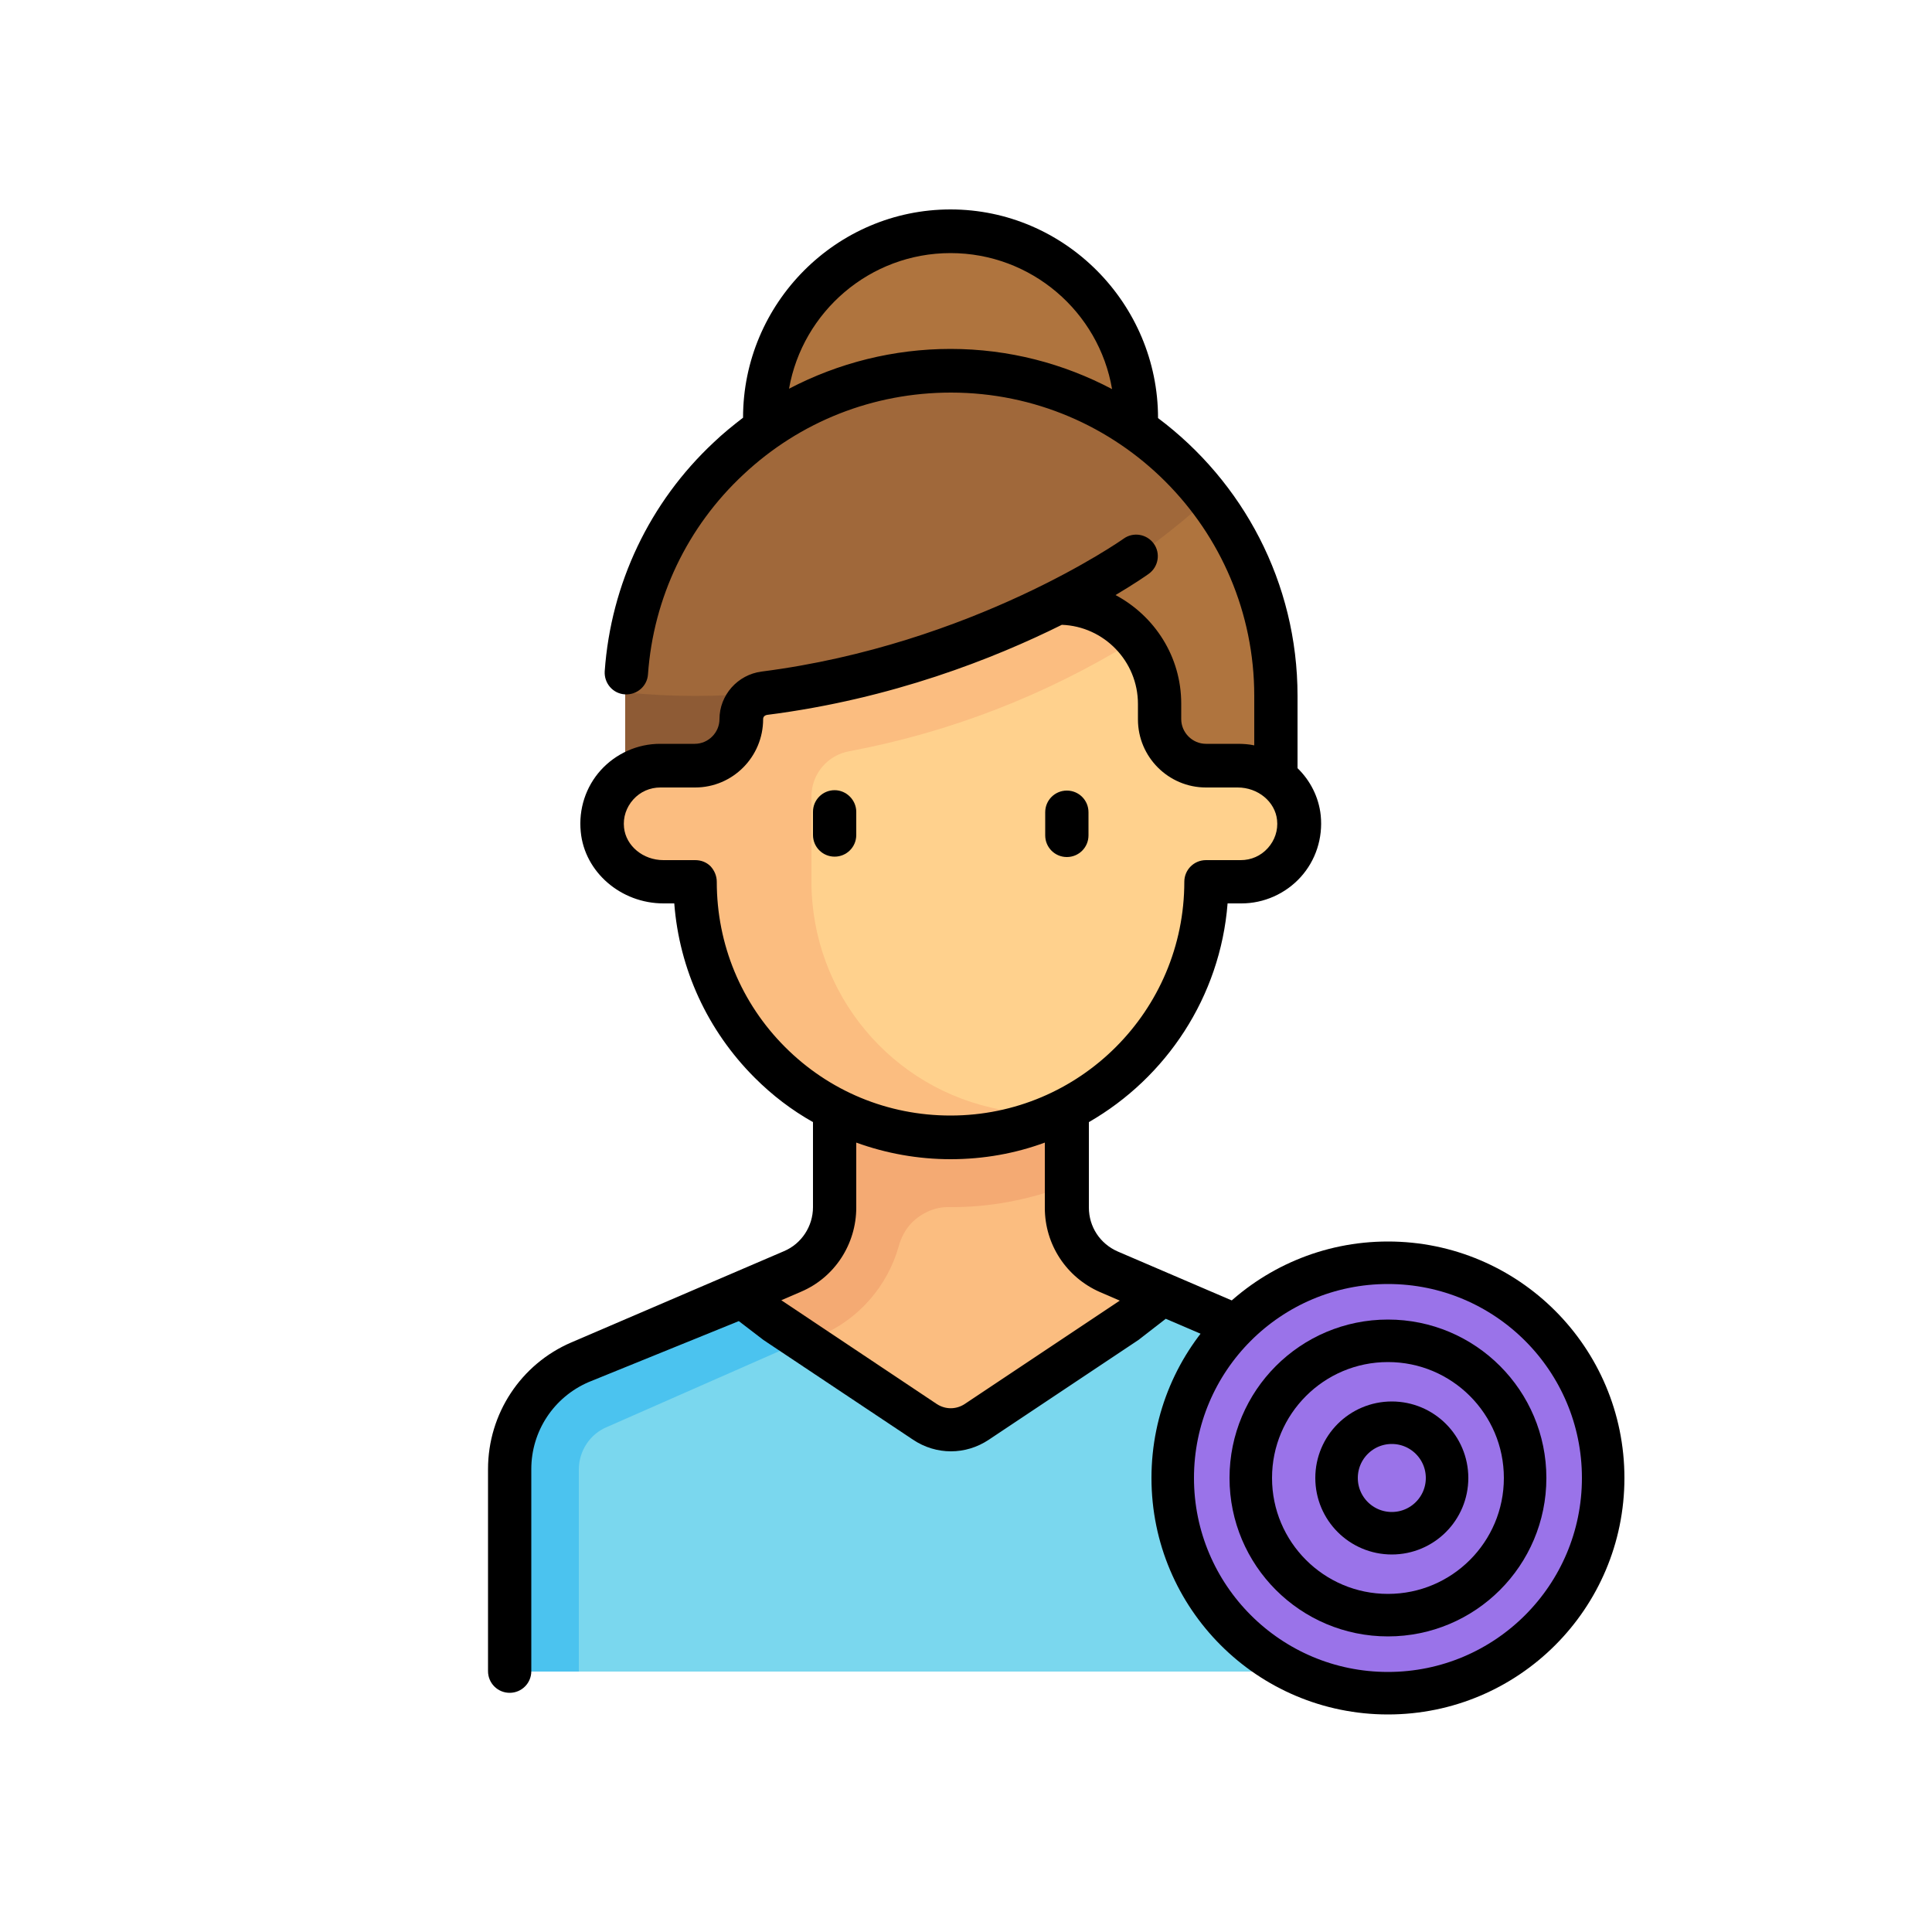
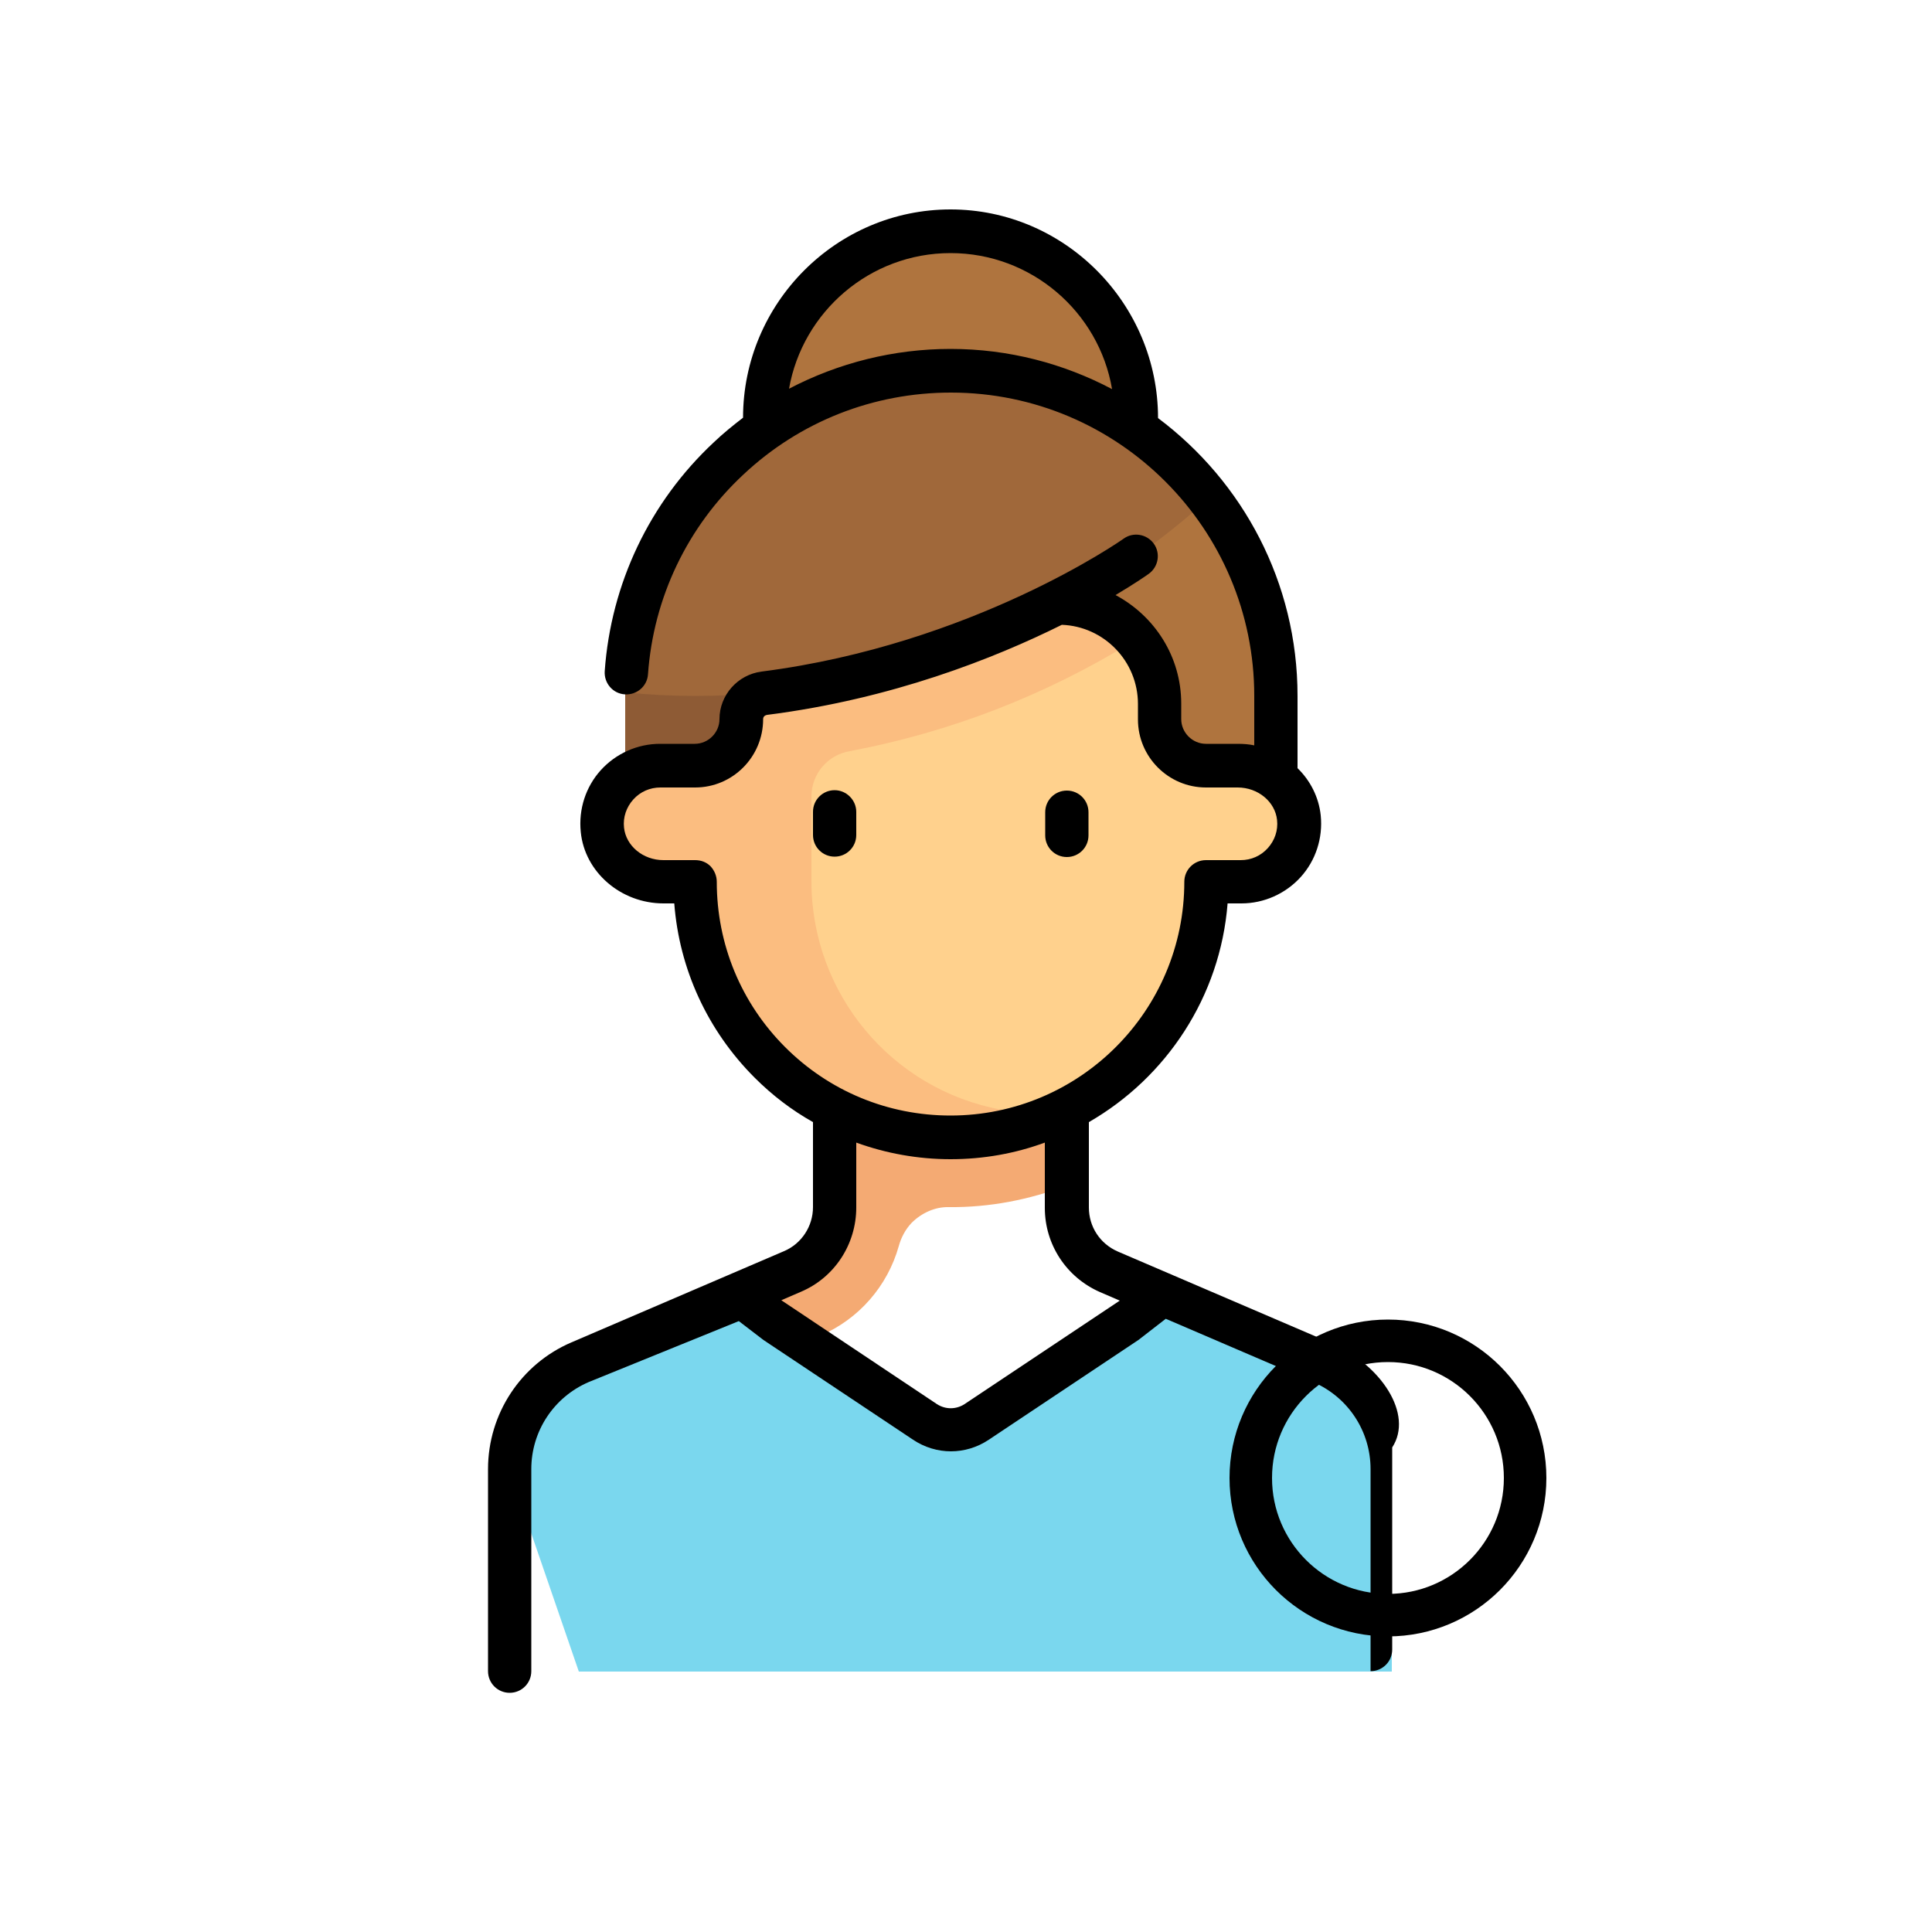
<svg xmlns="http://www.w3.org/2000/svg" x="0px" y="0px" viewBox="0 0 500 500" style="enable-background:new 0 0 500 500;" xml:space="preserve">
  <style type="text/css">	.st0{fill:#736572;}	.st1{fill:#FBBD80;}	.st2{fill:#F4AA73;}	.st3{fill:#FFA23F;}	.st4{fill:#FFCE4C;}	.st5{fill:#FFD18D;}	.st6{fill:#FFB649;}	.st7{fill:#7AD7EE;}	.st8{fill:#4BC3EF;}	.st9{fill:#FF744D;}	.st10{fill:#FFAA5A;}	.st11{fill:#FF8B57;}	.st12{clip-path:url(#SVGID_00000099652873615466716370000013564475127349100220_);}	.st13{clip-path:url(#SVGID_00000098216753191729970720000006363417242302799797_);}	.st14{fill:#FFFFFF;}	.st15{fill:none;stroke:#000000;stroke-width:12;stroke-linecap:round;stroke-linejoin:round;stroke-miterlimit:10;}	.st16{fill:none;stroke:#000000;stroke-width:10;stroke-linecap:round;stroke-linejoin:round;stroke-miterlimit:10;}	.st17{fill:none;stroke:#000000;stroke-width:11;stroke-miterlimit:10;}	.st18{fill:#8E5B35;}	.st19{fill:#AF743E;}	.st20{fill:#A0683A;}	.st21{fill:#F4F4F4;}	.st22{fill:#37CBA6;}	.st23{fill:#00B47D;}	.st24{fill:#FF2738;}	.st25{fill:#E51221;}	.st26{fill:none;}	.st27{fill:none;stroke:#000000;stroke-width:11;stroke-linecap:round;stroke-linejoin:round;stroke-miterlimit:10;}	.st28{fill:none;stroke:#000000;stroke-width:12;stroke-miterlimit:10;}	.st29{fill:#DDDAEC;}	.st30{fill:#F9F6F9;}	.st31{fill:#D8ECFE;}	.st32{fill:#C4E2FF;}	.st33{fill:#0182FC;}	.st34{fill:#0172FB;}	.st35{fill:#9A73E9;}	.st36{clip-path:url(#SVGID_00000011009168755841798940000001216965171757776565_);}</style>
  <g id="Calque_1">
-     <path class="st1" d="M342,352.7l-55-23.6c-6.6-2.8-10.9-9.4-10.9-16.6v-36.2H216v36.2c0,7.2-4.3,13.7-10.9,16.6l-55,23.6  c-11.1,4.7-18.2,15.6-18.2,27.6v40.3h228.5v-40.3C360.3,368.3,353.1,357.4,342,352.7L342,352.7z M342,352.7" />
    <path class="st2" d="M216,276.3v36.2c0,7.2-4.3,13.7-10.9,16.6l-55,23.6l7.1,16.6l55-23.6c10.1-4.3,17.5-12.9,20.4-23.2  c0.6-2.2,1.7-4.3,3.3-6c2.6-2.6,6.1-4.2,9.7-4.1c10.5,0.1,20.8-1.9,30.5-5.6v-30.5L216,276.3L216,276.3z M216,276.3" />
    <path class="st18" d="M246,95.9c-46.5,0-84.2,37.7-84.2,84.2v30.1H246V95.9z M246,95.9" />
    <path class="st19" d="M246,95.9c46.5,0,84.2,37.7,84.2,84.2v30.1H246V95.9z M246,95.9" />
    <path class="st5" d="M170.9,198.1h9c6.6,0,12-5.4,12-12v-6c0-13.3,10.8-24,24-24h60.1c13.3,0,24,10.8,24,24v6c0,6.6,5.4,12,12,12  h8.2c7.9,0,15,5.7,15.8,13.5c0.9,9-6.1,16.6-15,16.6h-9c0,36.5-29.6,66.1-66.1,66.1s-66.1-29.6-66.1-66.1h-8.2  c-7.9,0-15-5.7-15.8-13.5C155,205.7,162.1,198.1,170.9,198.1L170.9,198.1z M170.9,198.1" />
    <path class="st1" d="M219.9,194.4c26-4.9,50.8-14.5,73.5-28.5l1.3-0.8c-4.4-5.4-11.1-9-18.6-9H216c-13.3,0-24,10.8-24,24v6  c0,6.6-5.4,12-12,12h-9c-8.8,0-15.9,7.6-15,16.6c0.8,7.8,7.9,13.5,15.8,13.5h8.2c0,36.5,29.6,66.1,66.1,66.1  c8.8,0,17.2-1.8,24.9-4.9l-11.8-2.2c-28.5-5.2-49.2-30.1-49.2-59.1v-22C210,200.4,214.1,195.4,219.9,194.4L219.9,194.4z   M219.9,194.4" />
    <path class="st19" d="M294.1,108c0,26.6-21.5,48.1-48.1,48.1s-48.1-21.5-48.1-48.1c0-26.6,21.5-48.1,48.1-48.1  S294.1,81.4,294.1,108L294.1,108z M294.1,108" />
    <path class="st20" d="M246,95.9c27.2,0,51.4,13,66.8,33.1c-35.2,31.8-81.8,51.1-132.9,51.1c-6.1,0-12.1-0.3-18-0.9  C162.4,133.2,199.8,95.9,246,95.9L246,95.9z M246,95.9" />
    <path class="st7" d="M149.8,432.6h210.4v-52.3c0-12-7.2-22.9-18.2-27.6l-40.3-17.3l-49,32.7c-4,2.7-9.3,2.7-13.3,0l-49-32.7  L150,352.7c-11.1,4.7-18.2,15.6-18.2,27.6L149.8,432.6z M149.8,432.6" />
-     <path class="st8" d="M190.2,334.9L150,352.7c-11.1,4.7-18.2,15.6-18.2,27.6v52.3h18v-52.3c0-4.8,2.9-9.2,7.3-11l51.8-22.8  L190.2,334.9z M190.2,334.9" />
-     <path d="M344.3,347.5l-55-23.6c-4.6-2-7.5-6.4-7.5-11.4v-22.1c20-11.5,34-32.4,35.9-56.6h3.6c5.8,0,11.4-2.5,15.3-6.8  c3.9-4.3,5.8-10.1,5.2-16c-0.5-4.7-2.7-9-6-12.2c0-0.2,0-0.5,0-0.7v-18c0-29.4-14.2-55.5-36.1-71.9c0-29.6-24.1-54-53.7-54  c-29.6,0-53.7,24.3-53.7,53.9c-2.6,2-5.2,4.1-7.6,6.4c-16.6,15.5-26.6,36.6-28.2,59.2c-0.2,3.1,2.1,5.8,5.2,6  c3.1,0.2,5.8-2.1,6-5.2c1.4-19.8,10.2-38.2,24.7-51.7c14.6-13.7,33.6-21.2,53.7-21.2c43.3,0,78.5,35.2,78.5,78.5v12.8  c-1.4-0.3-2.8-0.4-4.3-0.4h-8.2c-3.5,0-6.4-2.9-6.4-6.4v-4c0-12.2-6.9-22.7-17-28.1c5.2-3.1,8.2-5.2,8.6-5.5  c2.5-1.8,3.1-5.3,1.3-7.8c-1.8-2.5-5.3-3.1-7.8-1.3c-0.4,0.3-39,27.4-93.7,34.4c-6.2,0.8-10.9,6.1-10.9,12.3c0,3.5-2.9,6.4-6.4,6.4  h-9c-5.8,0-11.4,2.5-15.3,6.8c-3.9,4.3-5.8,10.1-5.2,16c1,10.4,10.4,18.5,21.4,18.5h2.8c1.3,17,8.6,32.9,20.8,45.1  c4.6,4.6,9.6,8.4,15.1,11.5v22c0,5-3,9.5-7.5,11.4l-55,23.6c-13.1,5.6-21.6,18.5-21.6,32.8v52.3c0,3.1,2.5,5.6,5.6,5.6  c3.1,0,5.6-2.5,5.6-5.6v-52.3c0-9.8,5.8-18.6,14.8-22.5l38.9-15.8l6.4,4.9l38.7,25.8c3,2,6.4,3,9.8,3c3.4,0,6.8-1,9.8-3l38.7-25.8  l7.1-5.5l38.2,16.4c9,3.9,14.8,12.7,14.8,22.5v52.3c0,3.1,2.5,5.6,5.6,5.6c3.1,0,5.6-2.5,5.6-5.6v-52.3  C365.9,366,357.4,353.1,344.3,347.5L344.3,347.5z M204.2,100.6c3.5-19.9,20.9-35.1,41.8-35.1c20.9,0,38.4,15.2,41.8,35.2  c-12.5-6.6-26.7-10.4-41.8-10.4C231.3,90.3,217,93.9,204.2,100.6L204.2,100.6z M185.5,228.2c0-1.5-0.6-2.9-1.6-4  c-1.1-1.1-2.5-1.6-4-1.6h-8.2c-5.3,0-9.7-3.7-10.2-8.4c-0.3-2.7,0.6-5.3,2.4-7.3c1.8-2,4.3-3.1,7-3.1h9c9.7,0,17.6-7.9,17.6-17.7  c0-0.6,0.4-1,1.1-1.1c32.2-4.1,58.7-14.6,76.2-23.3c10.9,0.4,19.7,9.4,19.7,20.5v4c0,9.7,7.9,17.6,17.6,17.6h8.2  c5.3,0,9.7,3.7,10.2,8.4c0.3,2.7-0.6,5.3-2.4,7.3c-1.8,2-4.3,3.1-7,3.1h-9c-3.1,0-5.6,2.5-5.6,5.6c0,33.4-27.1,60.5-60.5,60.5  c-16.2,0-31.4-6.3-42.8-17.7C191.8,259.6,185.5,244.4,185.5,228.2L185.5,228.2z M249.6,363.4c-2.2,1.4-4.9,1.4-7.1,0l-40.3-26.9  l5.1-2.2c8.7-3.7,14.3-12.3,14.3-21.8v-16.8c7.7,2.8,16,4.3,24.4,4.3c8.6,0,16.8-1.5,24.4-4.3v16.9c0,9.5,5.6,18,14.3,21.8l5.1,2.2  L249.6,363.4z M312.6,414.6" />
+     <path d="M344.3,347.5l-55-23.6c-4.6-2-7.5-6.4-7.5-11.4v-22.1c20-11.5,34-32.4,35.9-56.6h3.6c5.8,0,11.4-2.5,15.3-6.8  c3.9-4.3,5.8-10.1,5.2-16c-0.5-4.7-2.7-9-6-12.2c0-0.2,0-0.5,0-0.7v-18c0-29.4-14.2-55.5-36.1-71.9c0-29.6-24.1-54-53.7-54  c-29.6,0-53.7,24.3-53.7,53.9c-2.6,2-5.2,4.1-7.6,6.4c-16.6,15.5-26.6,36.6-28.2,59.2c-0.2,3.1,2.1,5.8,5.2,6  c3.1,0.2,5.8-2.1,6-5.2c1.4-19.8,10.2-38.2,24.7-51.7c14.6-13.7,33.6-21.2,53.7-21.2c43.3,0,78.5,35.2,78.5,78.5v12.8  c-1.4-0.3-2.8-0.4-4.3-0.4h-8.2c-3.5,0-6.4-2.9-6.4-6.4v-4c0-12.2-6.9-22.7-17-28.1c5.2-3.1,8.2-5.2,8.6-5.5  c2.5-1.8,3.1-5.3,1.3-7.8c-1.8-2.5-5.3-3.1-7.8-1.3c-0.4,0.3-39,27.4-93.7,34.4c-6.2,0.8-10.9,6.1-10.9,12.3c0,3.5-2.9,6.4-6.4,6.4  h-9c-5.8,0-11.4,2.5-15.3,6.8c-3.9,4.3-5.8,10.1-5.2,16c1,10.4,10.4,18.5,21.4,18.5h2.8c1.3,17,8.6,32.9,20.8,45.1  c4.6,4.6,9.6,8.4,15.1,11.5v22c0,5-3,9.5-7.5,11.4l-55,23.6c-13.1,5.6-21.6,18.5-21.6,32.8v52.3c0,3.1,2.5,5.6,5.6,5.6  c3.1,0,5.6-2.5,5.6-5.6v-52.3c0-9.8,5.8-18.6,14.8-22.5l38.9-15.8l6.4,4.9l38.7,25.8c3,2,6.4,3,9.8,3c3.4,0,6.8-1,9.8-3l38.7-25.8  l7.1-5.5l38.2,16.4c9,3.9,14.8,12.7,14.8,22.5v52.3c3.1,0,5.6-2.5,5.6-5.6v-52.3  C365.9,366,357.4,353.1,344.3,347.5L344.3,347.5z M204.2,100.6c3.5-19.9,20.9-35.1,41.8-35.1c20.9,0,38.4,15.2,41.8,35.2  c-12.5-6.6-26.7-10.4-41.8-10.4C231.3,90.3,217,93.9,204.2,100.6L204.2,100.6z M185.5,228.2c0-1.5-0.6-2.9-1.6-4  c-1.1-1.1-2.5-1.6-4-1.6h-8.2c-5.3,0-9.7-3.7-10.2-8.4c-0.3-2.7,0.6-5.3,2.4-7.3c1.8-2,4.3-3.1,7-3.1h9c9.7,0,17.6-7.9,17.6-17.7  c0-0.6,0.4-1,1.1-1.1c32.2-4.1,58.7-14.6,76.2-23.3c10.9,0.4,19.7,9.4,19.7,20.5v4c0,9.7,7.9,17.6,17.6,17.6h8.2  c5.3,0,9.7,3.7,10.2,8.4c0.3,2.7-0.6,5.3-2.4,7.3c-1.8,2-4.3,3.1-7,3.1h-9c-3.1,0-5.6,2.5-5.6,5.6c0,33.4-27.1,60.5-60.5,60.5  c-16.2,0-31.4-6.3-42.8-17.7C191.8,259.6,185.5,244.4,185.5,228.2L185.5,228.2z M249.6,363.4c-2.2,1.4-4.9,1.4-7.1,0l-40.3-26.9  l5.1-2.2c8.7-3.7,14.3-12.3,14.3-21.8v-16.8c7.7,2.8,16,4.3,24.4,4.3c8.6,0,16.8-1.5,24.4-4.3v16.9c0,9.5,5.6,18,14.3,21.8l5.1,2.2  L249.6,363.4z M312.6,414.6" />
    <path d="M216,204.5c-3.1,0-5.6,2.5-5.6,5.6v6c0,3.1,2.5,5.6,5.6,5.6c3.1,0,5.6-2.5,5.6-5.6v-6C221.6,207.1,219.1,204.5,216,204.5  L216,204.5z M216,204.5" />
    <path d="M276.1,221.8c3.1,0,5.6-2.5,5.6-5.6v-6c0-3.1-2.5-5.6-5.6-5.6c-3.1,0-5.6,2.5-5.6,5.6v6C270.5,219.3,273,221.8,276.1,221.8  L276.1,221.8z M276.1,221.8" />
-     <circle class="st35" cx="359.2" cy="382.5" r="55.7" />
-     <circle class="st27" cx="359.2" cy="382.5" r="55.7" />
    <circle class="st27" cx="359.2" cy="382.5" r="35.5" />
-     <circle class="st27" cx="360.2" cy="382.5" r="14.3" />
  </g>
  <g id="Calque_2" />
</svg>